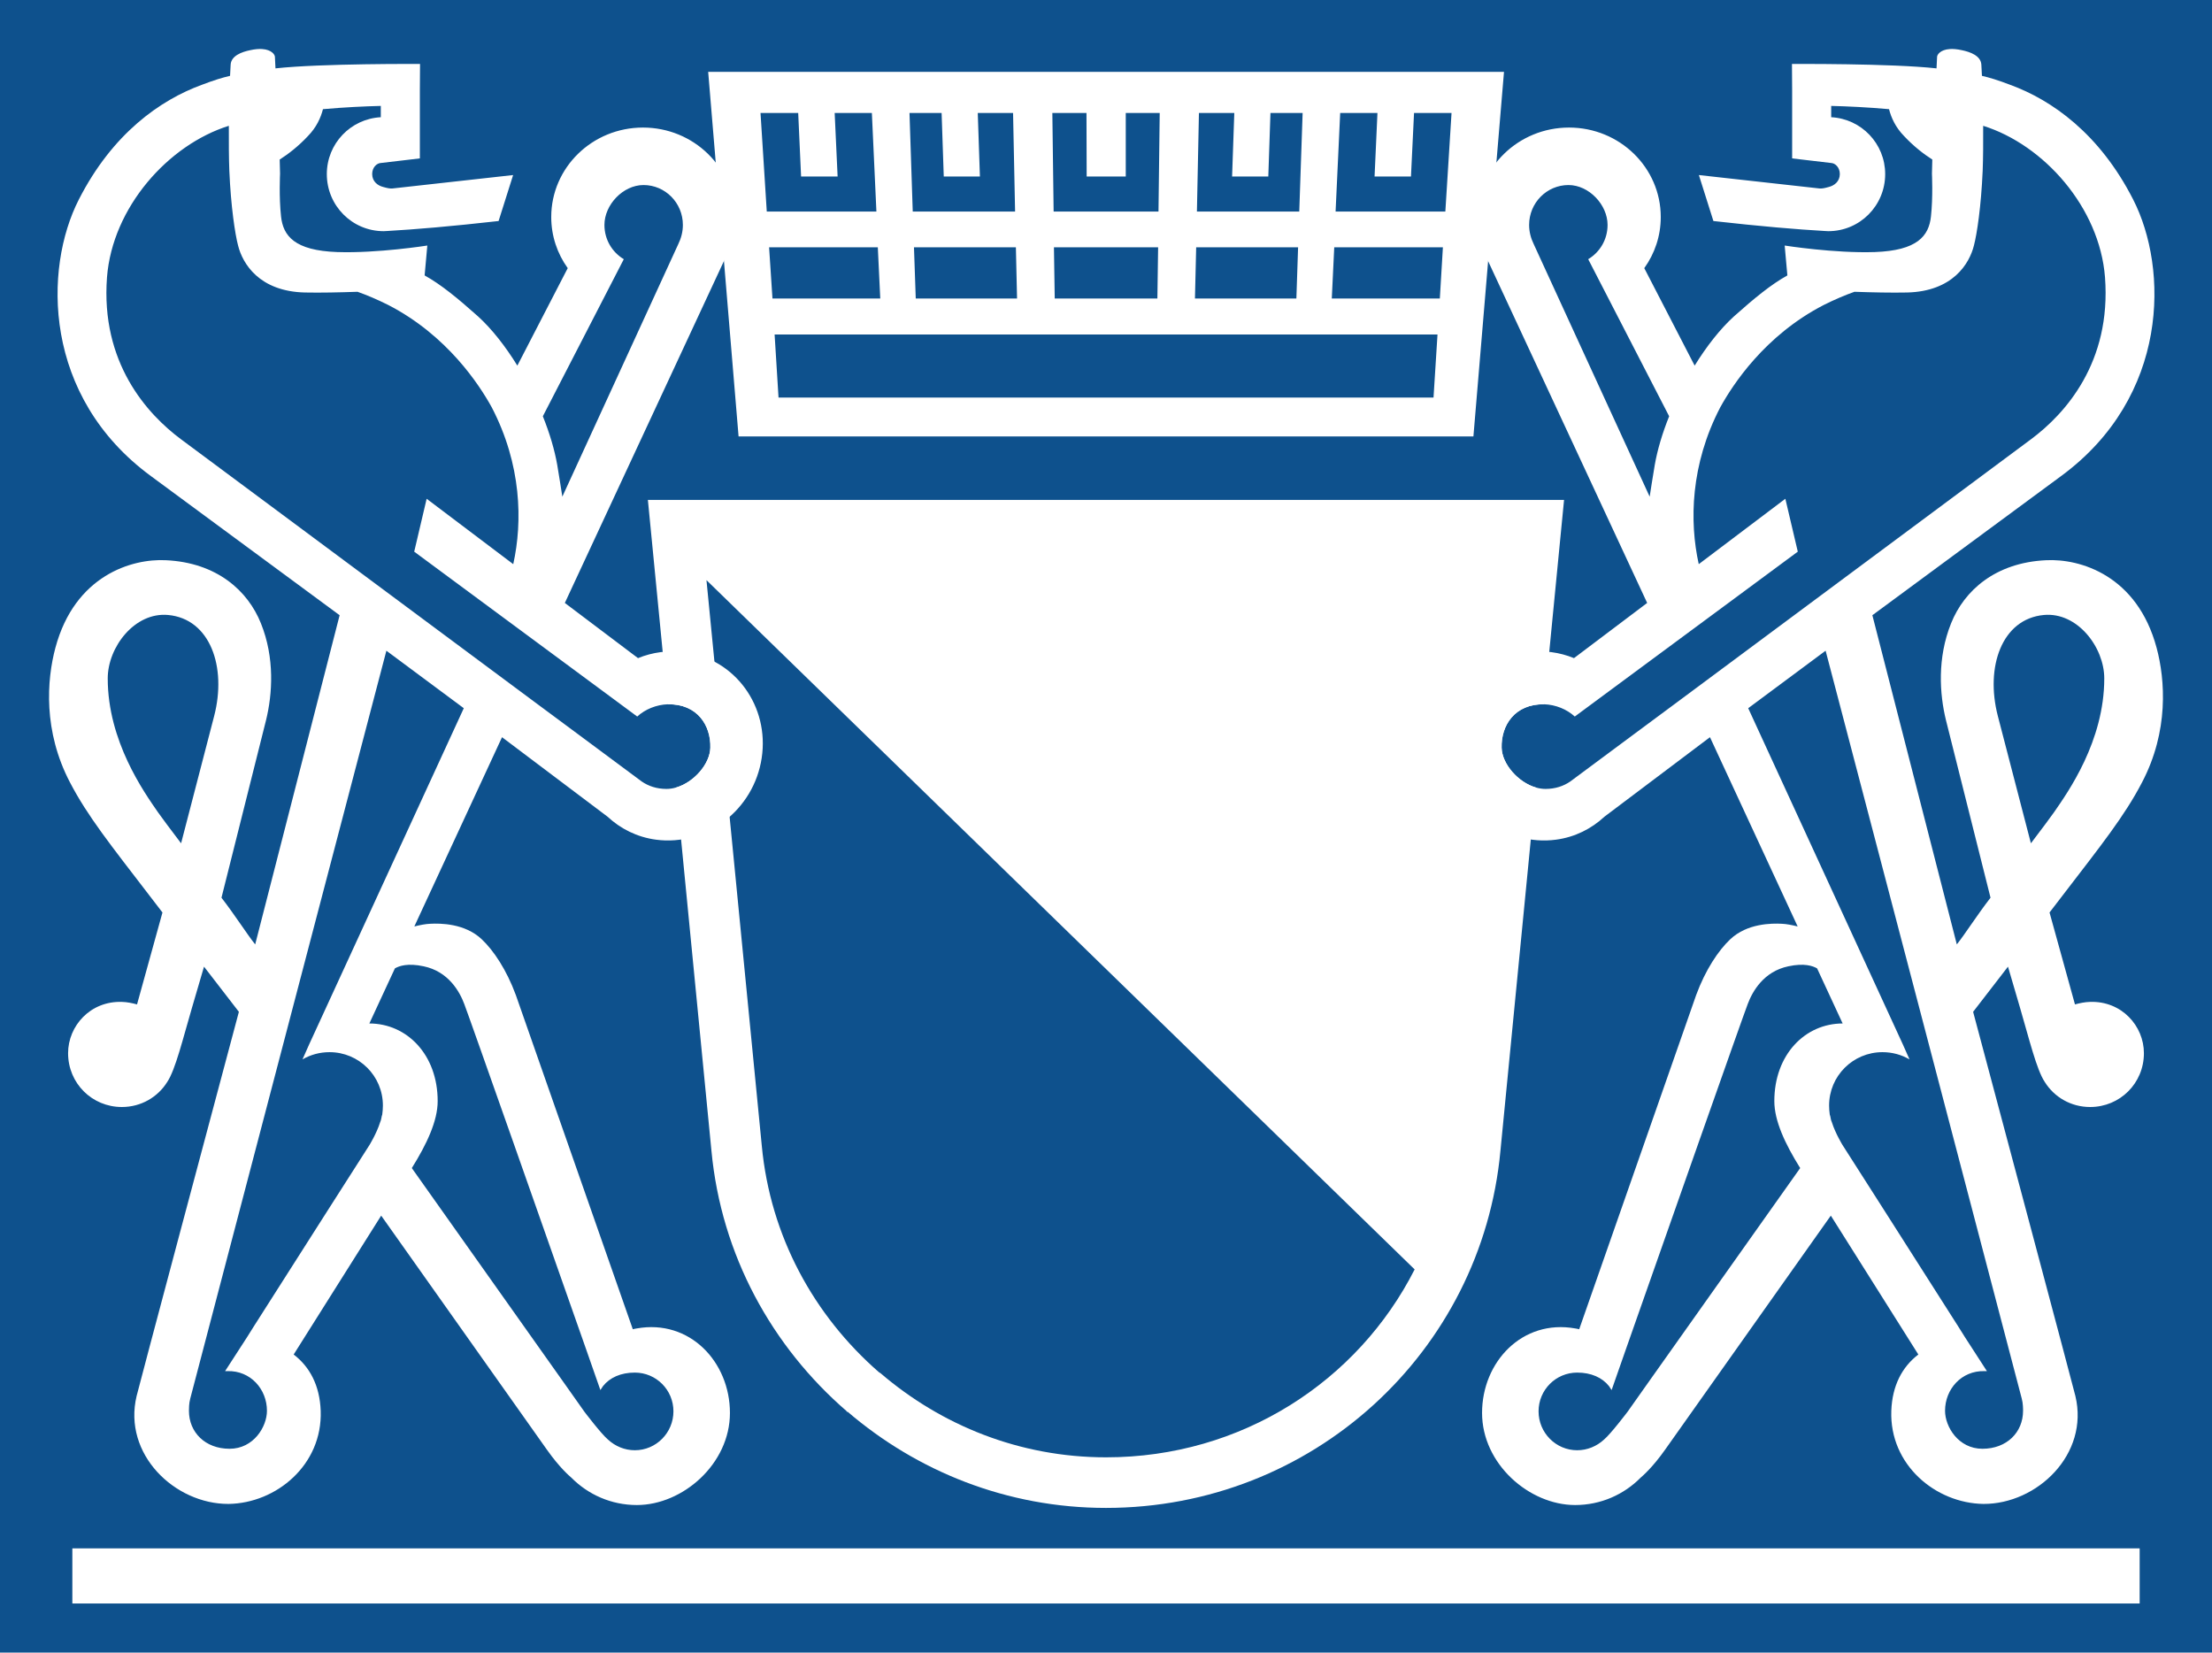
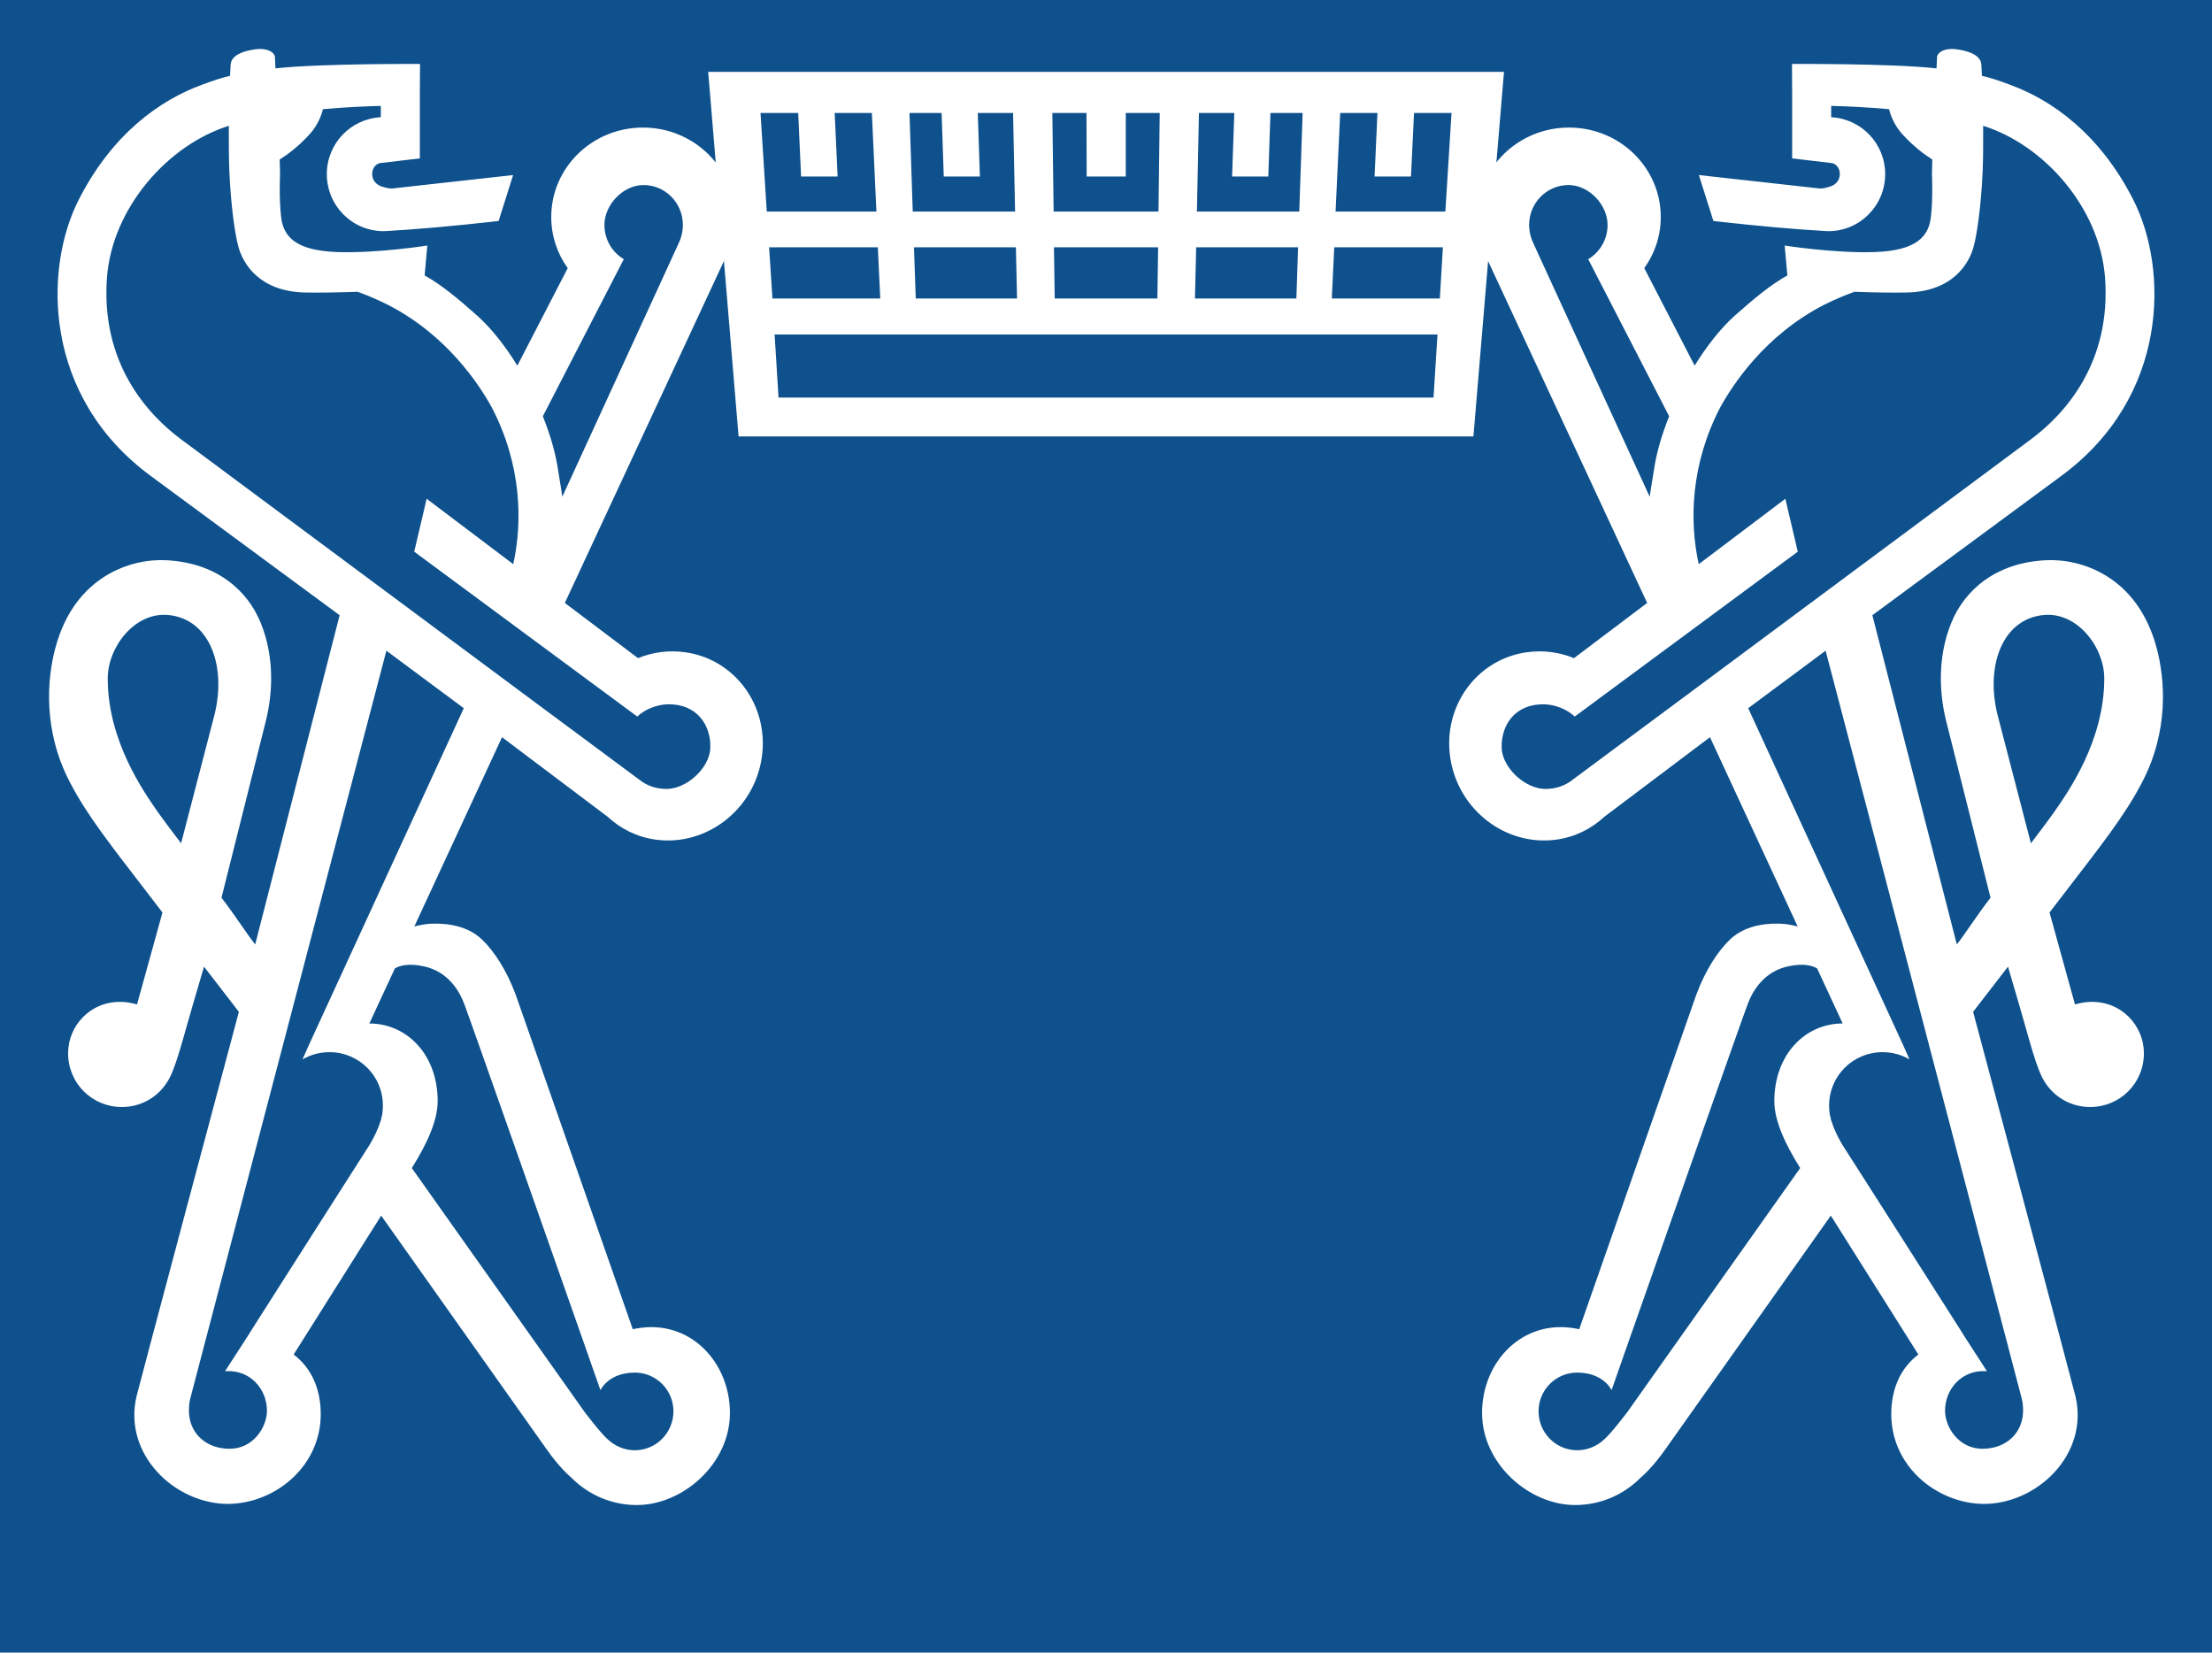
<svg xmlns="http://www.w3.org/2000/svg" xmlns:xlink="http://www.w3.org/1999/xlink" height="100%" width="100%" viewBox="0 0 360.95 269.63">
  <rect height="269.63" width="360.95" y="0" x="0" fill="#0e518d" />
  <g fill="#fff">
    <path d="m130.25 18.431 0.47 10.371h5.96l-0.48-10.371h6.07l0.74 16.081h-17.89l-1.02-16.081zm13.39 30.276h-17.59l-0.55-8.355h17.74zm10.01-30.276 0.35 10.371h5.9l-0.35-10.371h5.76l0.33 16.081h-16.7l-0.53-16.081zm12.31 30.276h-16.53l-0.29-8.355h16.63zm11.33-30.276 0.03 10.371h6.38v-10.371h5.54l-0.2 16.081h-17.11l-0.21-16.081zm17.9 21.921h16.63l-0.28 8.355h-16.55zm0.45-21.921h5.77l-0.36 10.371h5.91l0.35-10.371h5.25l-0.55 16.081h-16.7zm-23.66 21.921h17l-0.12 8.355h-16.75zm62.59 14.221-0.65 10.293h-106.88l-0.64-10.293zm-16.85-14.221h17.73l-0.5 8.355h-17.63zm0.97-21.921h6.08l-0.47 10.371h5.94l0.5-10.371h6.12l-1.01 16.081h-17.91zm26.73-6.704h-129.86l4.96 59.479h119.91z" />
-     <path d="m105.72 81.562l3.25 33.348h0.03c4.8-0.08 7.01 3.45 6.91 7.09-0.07 2.63-2.66 5.65-5.6 6.5l5.78 59.25c1.6 17.03 9.88 31.96 22.07 42.5v0.09h0.15c11.34 9.71 26 15.69 42.16 15.69 33.67 0 61.32-25.42 64.37-58.28l5.78-59.25c-2.92-0.86-5.52-3.87-5.59-6.5-0.1-3.64 2.14-7.17 6.94-7.09l3.25-33.348h-149.5zm9.56 13.094l115.56 112.46c-9.27 18.26-28.25 30.66-50.34 30.66-14.11 0-26.87-5.21-36.81-13.72-0.09-0.06-0.19-0.12-0.28-0.18-10.58-9.22-17.71-22.15-19.1-36.91l-9.03-92.314z" transform="translate(-0)" />
    <path id="a" fill="#fff" d="m255.94 30.191c3.35 0 6.38 3.221 6.38 6.508 0 2.37-1.24 4.439-3.16 5.591l13.21 25.628c-1.11 2.759-1.92 5.483-2.35 7.946-0.4 2.44-0.67 4.077-0.83 5.171l-18.92-41.206c-0.46-0.943-0.75-1.991-0.75-3.13 0-3.602 2.88-6.508 6.42-6.508zm17.27 84.719-6.46 4.79-10.52 7.81c-1.08 0.74-2.43 1.21-4.03 1.21-0.52 0-1.05-0.08-1.55-0.23-2.94-0.84-5.55-3.84-5.61-6.48-0.11-3.64 2.12-7.17 6.92-7.1 1.88 0.06 3.71 0.81 5.01 2l6.45-4.77 2.76-2.04 27.18-20.091-2.03-8.631-14.13 10.67c-1.54-6.935-1.36-16.259 3.52-25.61 1.99-3.602 7.22-11.707 16.89-16.684 1.78-0.89 3.48-1.61 5-2.147 2.94 0.105 6.02 0.17 8.57 0.118 7.48-0.171 10.19-4.728 10.92-7.661 0.49-1.86 1.17-6.285 1.43-12.204 0.08-2.016 0.09-4.663 0.08-7.333 9.91 3.102 18.99 13.33 19.88 24.697 1.06 13.933-6.52 22.313-12.06 26.436zm-2.92 108.78-1.05 1.48-3.64 5.15s-2.73 3.61-3.85 4.55c-1.18 1.09-2.72 1.75-4.39 1.75-3.48 0-6.3-2.85-6.3-6.35s2.82-6.32 6.3-6.32c2.3 0 4.08 0.82 5.18 2.19l0.44 0.66 2.09-5.97 0.24-0.69c5.58-15.87 19.25-54.75 19.89-56.35 0.74-1.98 2.57-5.29 6.62-6.13 2.6-0.56 4-0.06 4.69 0.34l4.17 8.99c-6.12 0-11.15 5.07-11.15 12.67 0 3.22 1.77 7 4.22 10.92zm59.62 4.52c0.21 0.76 0.21 1.68 0.21 1.97 0 3.51-2.65 6.2-6.63 6.2-3.92 0-6.1-3.59-6.1-6.2 0-3.51 2.67-6.58 6.45-6.47h0.38l-3.61-5.58-1.04-1.66-10.17-15.96-2.11-3.31-6.63-10.38s-1.15-1.87-1.71-3.63l-0.04-0.12c-0.11-0.22-0.16-0.49-0.21-0.74-0.02-0.19-0.07-0.33-0.12-0.45-0.07-0.5-0.11-1.02-0.11-1.5 0-4.84 3.91-8.71 8.71-8.71 1.6 0 3.1 0.42 4.41 1.18l-1.07-2.41-25.25-54.89 12.63-9.38zm1.49-90.62-5.4-20.78c-2.07-8 0.65-15.83 7.51-16.47 5.46-0.509 9.86 5.25 9.86 10.35 0 10.25-5.92 18.55-8.22 21.87-0.58 0.84-1.98 2.69-3.75 5.03zm-13.21-129.59c-1.58 0.103-2.1 0.928-2.1 1.281l-0.09 1.875c-7.53-0.825-23.59-0.718-23.59-0.718l0.03 4.406v11l6.37 0.75c0.62 0.027 1.41 0.673 1.41 1.812-0.01 1.205-0.9 1.871-1.78 2.094-0.77 0.223-1.16 0.276-1.47 0.25h-0.06l-19.69-2.188 2.37 7.5c7.67 0.865 13.72 1.377 18.16 1.626 0.21 0.012 0.39 0.031 0.59 0.031 5.15 0 9.28-4.167 9.28-9.313 0-4.964-3.88-9.019-8.81-9.281v-1.844c2.67 0.066 5.91 0.217 9.44 0.531 0.34 1.336 1.03 2.941 2.47 4.407 1.52 1.624 3.15 2.896 4.59 3.812l-0.06 2.313s0.19 3.813-0.16 6.968c-0.34 3.196-2.23 5.564-9.15 5.813-6.6 0.222-14.72-1.063-14.72-1.063l0.44 4.876c-2.68 1.493-5.31 3.649-8.72 6.687-2.23 2.029-4.46 4.863-6.41 8.031l-8.22-15.906c1.7-2.365 2.69-5.241 2.69-8.344 0-8.06-6.7-14.594-14.97-14.594s-14.97 6.534-14.97 14.594c0 2.494 0.75 4.798 1.64 6.93l26.08 56.039-11.94 9.005c-2.34-0.96-4.97-1.33-7.62-0.97-8.23 1.1-13.85 8.83-12.56 17.28 1.28 8.44 9.02 14.41 17.25 13.31 3.08-0.41 5.78-1.78 7.9-3.75l17.22-12.97 14.31 30.88c-0.9-0.23-1.9-0.42-2.62-0.44-1.59-0.08-5.61-0.09-8.38 2.53-1.93 1.82-4.04 4.97-5.56 9.09l-19.09 54.54c-0.21-0.07-0.39-0.08-0.63-0.13-8.67-1.56-15.22 5.48-15.22 13.78 0 8.33 7.71 15.03 15.19 15.03 4.18 0 7.96-1.71 10.69-4.47 0.26-0.23 1.89-1.58 4.03-4.62l27-38.13 14.28 22.66c-2.62 2-4.26 5.05-4.41 9.19-0.31 8.8 7.22 15.08 15.04 15.19 8.77 0.03 17.27-8.11 15-17.6-0.15-0.74-13.14-49.41-16.69-62.69l5.69-7.37 1.96 6.69c1.46 4.97 2.7 10.13 4.04 12.12 1.55 2.49 4.29 4.09 7.4 4.09 4.88 0 8.78-3.88 8.78-8.78 0-4.45-3.63-8.54-8.78-8.37-0.85 0.02-1.7 0.2-2.47 0.41l-4.15-15 2.12-2.76c6.33-8.25 10.13-12.99 12.97-18.46 4.39-8.37 3.79-16.72 2.38-21.97-3.17-11.811-12.48-14.574-18.03-14.284-8.32 0.387-13.38 4.991-15.5 10.284-2.29 5.67-1.88 11.56-0.85 15.78l7.28 29c-2.24 2.9-4.17 5.96-5.5 7.62l-13.78-53.71 30.78-22.692c17.68-12.976 17.54-33.851 11.78-45.126-5.5-10.789-13.3-16.243-20.06-18.718-2.02-0.773-3.37-1.18-4.62-1.469-0.06-0.916-0.07-1.586-0.1-1.875-0.12-1.401-1.78-2.024-3.19-2.312-0.78-0.17-1.41-0.222-1.93-0.188z" />
-     <rect height="8.995" width="337.34" y="252.63" x="11.806" />
  </g>
  <use xlink:href="#a" transform="matrix(-1,0,0,1,360.95,0)" height="269.63" width="360.95" y="0" x="0" />
</svg>